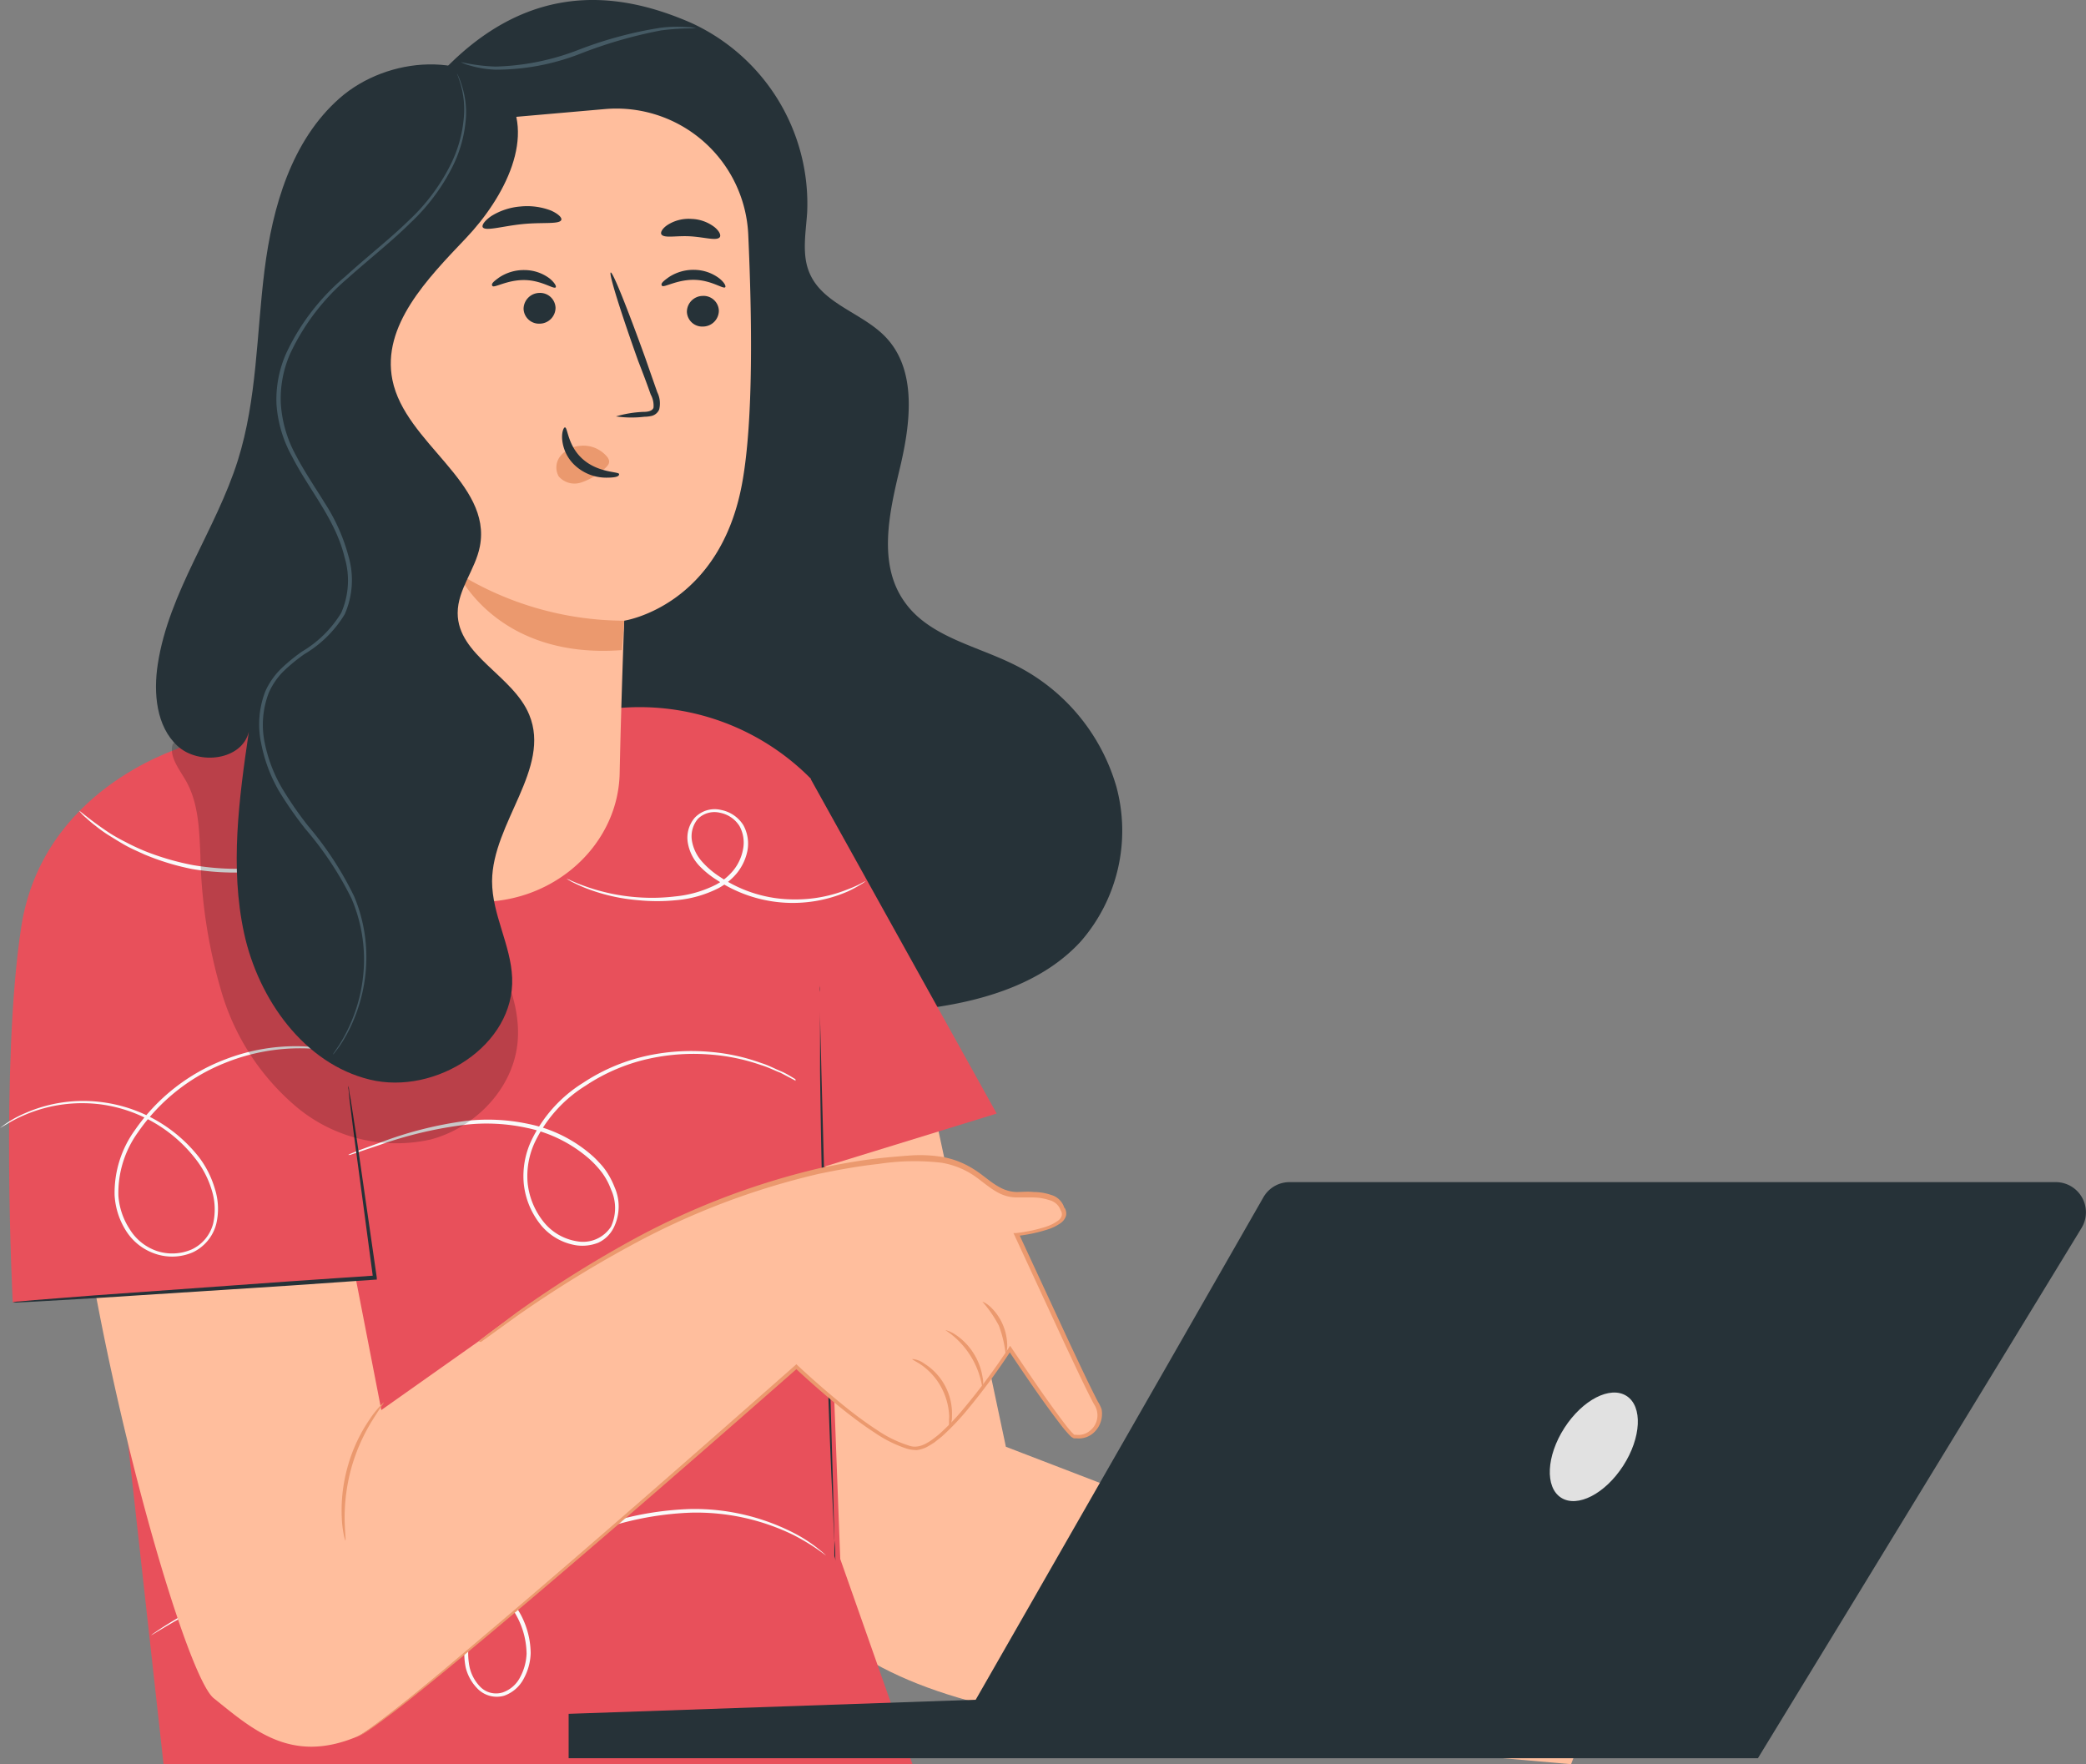
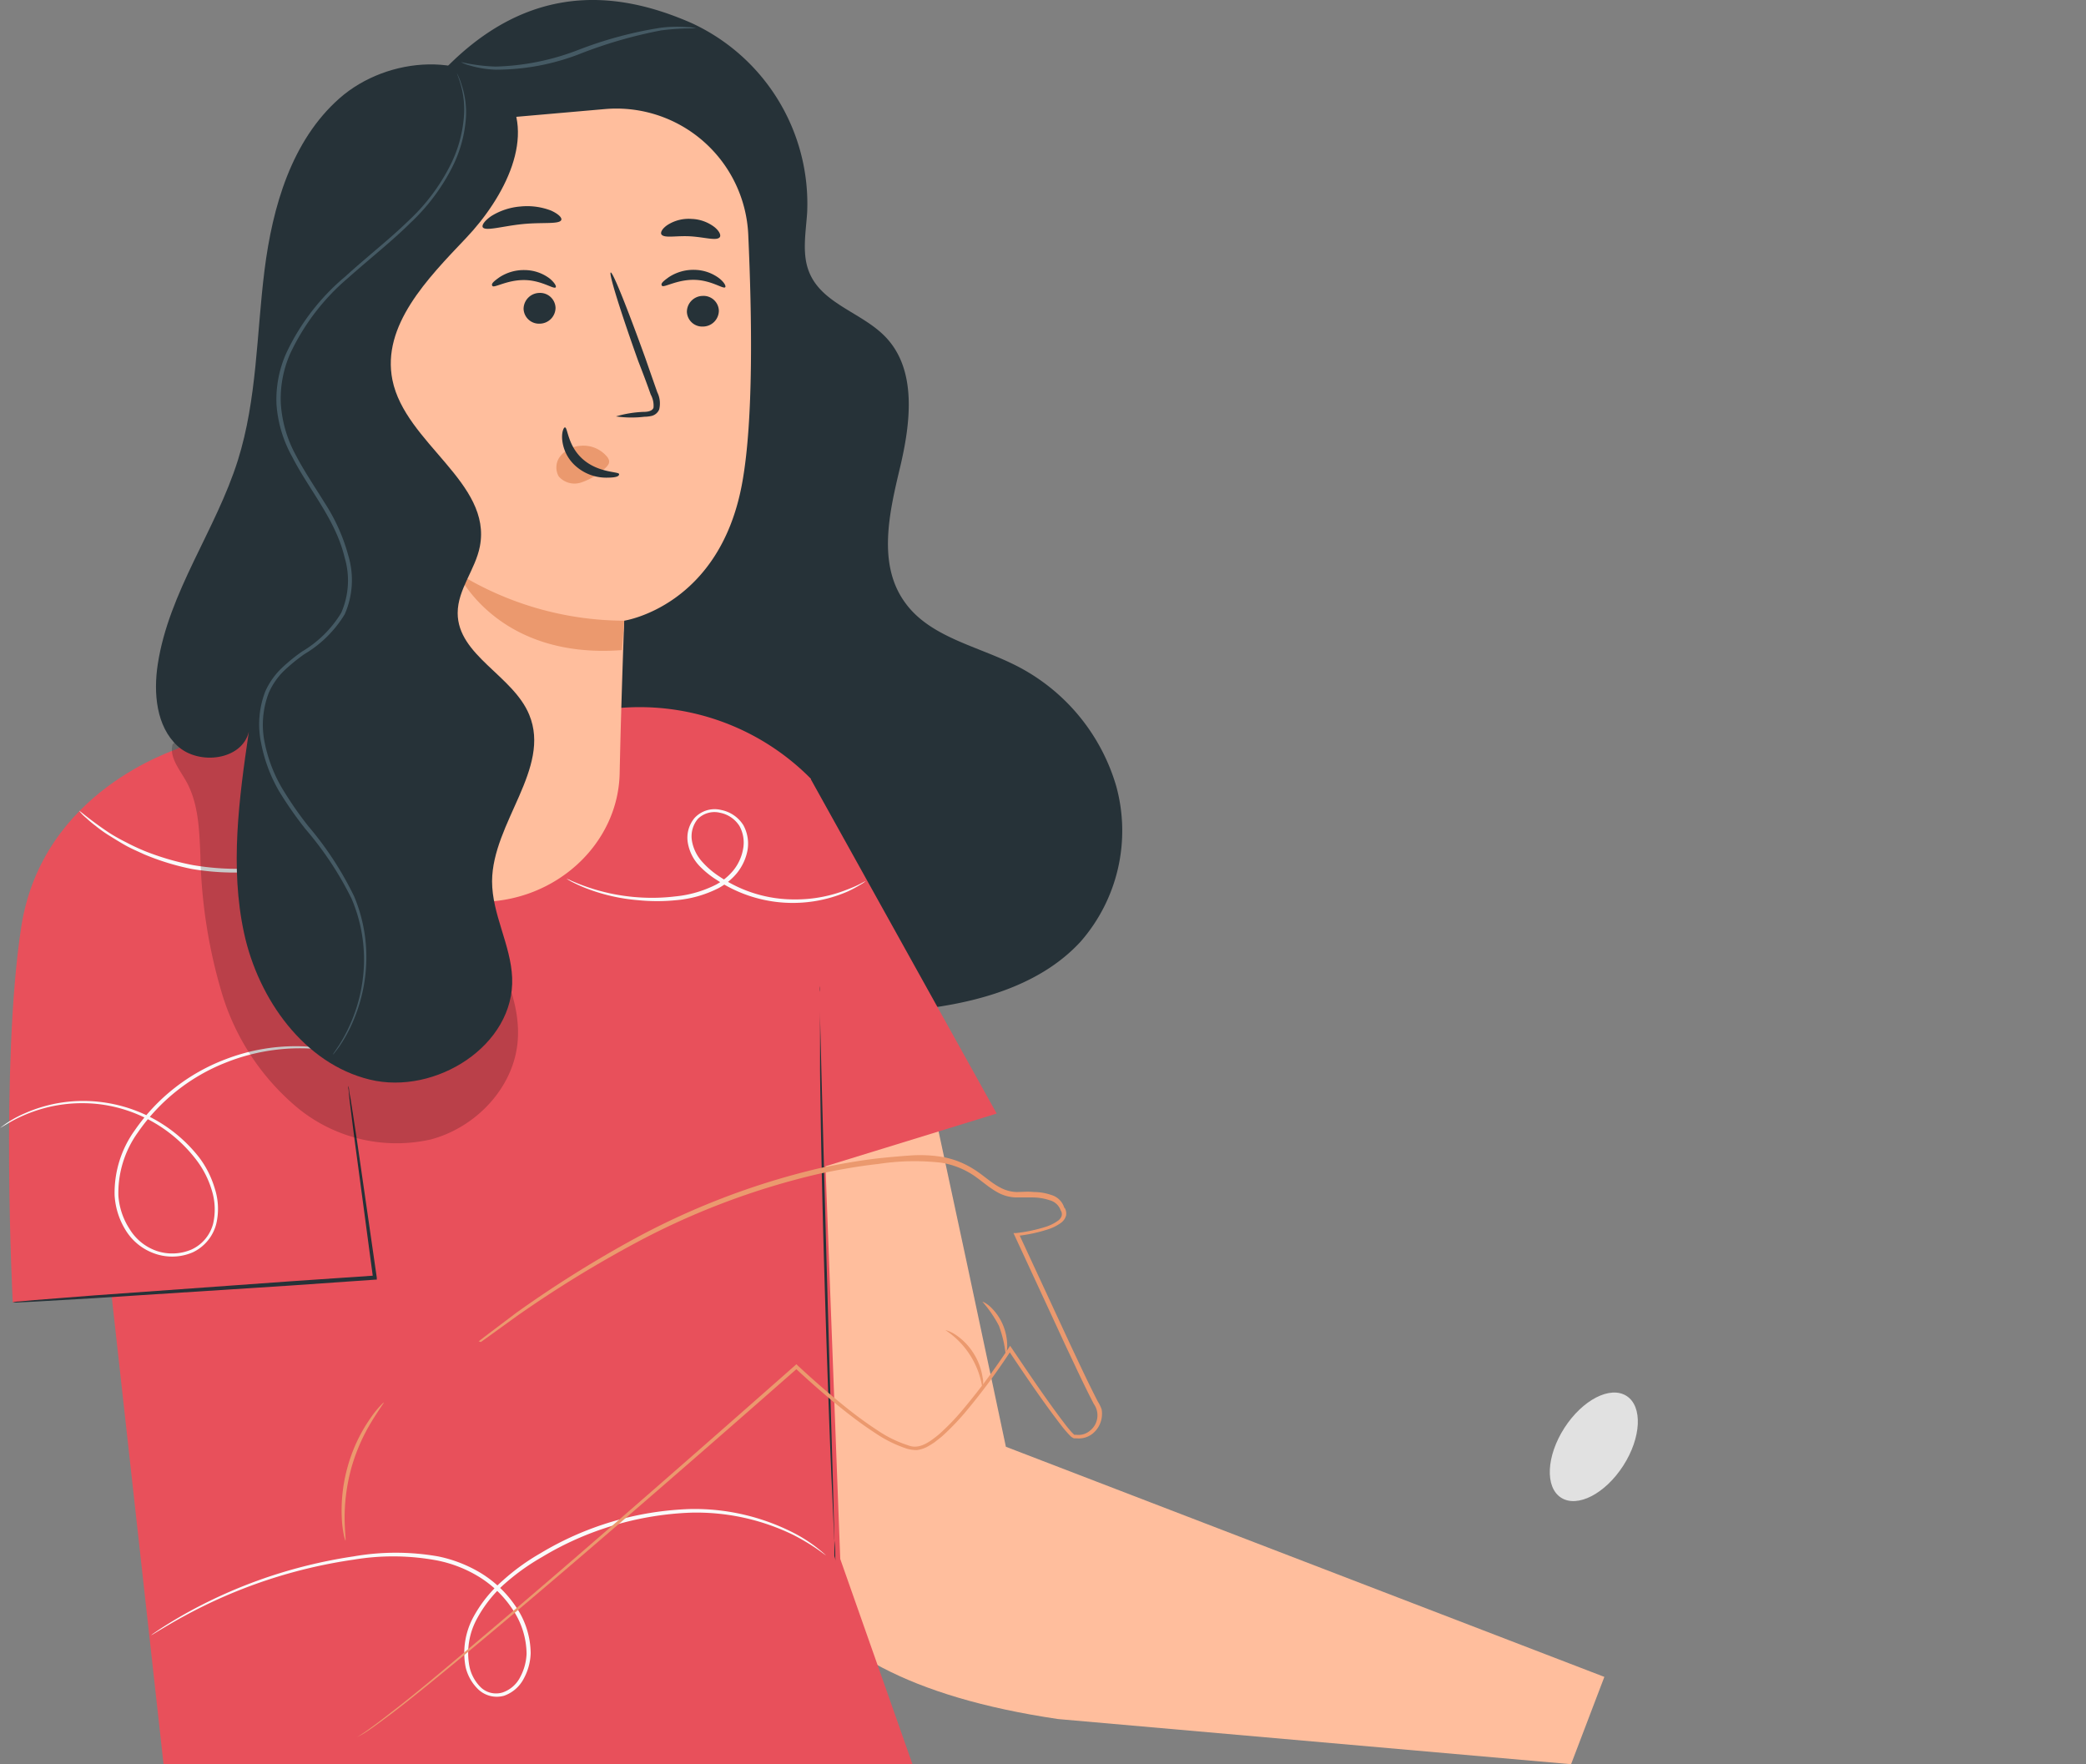
<svg xmlns="http://www.w3.org/2000/svg" viewBox="0 0 188.01 159">
  <rect x="0" y="0" width="188.01" height="159" fill="#808080" stroke="none" />
  <defs>
    <style>.cls-1{fill:#263238;}.cls-2{fill:#455a64;}.cls-3{fill:#ffbe9d;}.cls-4{fill:#e8505b;}.cls-5{fill:#fafafa;}.cls-6{fill:#eb996e;}.cls-7{opacity:0.2;}.cls-8{fill:#e1e1e1;}</style>
  </defs>
  <title>rtht</title>
  <g id="Layer_2" data-name="Layer 2">
    <g id="Layer_1-2" data-name="Layer 1">
      <path class="cls-1" d="M37.47,9.29C46.38-2.44,55.77-.78,62.29,2.06A17.92,17.92,0,0,1,72.75,19.13C72.63,21,72.23,23,73,24.69c1.23,2.76,4.8,3.53,6.86,5.73,2.82,3,2.2,7.78,1.24,11.8s-2,8.6.41,12c2.16,3.1,6.29,3.93,9.69,5.58a17.77,17.77,0,0,1,9.41,11.07,15.18,15.18,0,0,1-3.22,14c-3.31,3.6-8.27,5.2-13.11,5.91a49,49,0,0,1-39.52-12A49,49,0,0,1,29,40.55" />
      <path class="cls-2" d="M62.75,2.56a22,22,0,0,0-3.16.18,41,41,0,0,0-7.36,2.13,20.88,20.88,0,0,1-7.58,1.41,9.41,9.41,0,0,1-2.32-.38,3.4,3.4,0,0,1-.8-.31A16.35,16.35,0,0,0,44.66,6a22.17,22.17,0,0,0,7.46-1.5,35.79,35.79,0,0,1,7.43-2,12.17,12.17,0,0,1,2.35-.06A3,3,0,0,1,62.75,2.56Z" />
      <path class="cls-3" d="M83.23,95.87c.34,1,7.43,34.52,7.43,34.52l53.94,20.74-3,7.87-46.24-4.07h0c-27-4-28.49-17.27-26.86-32.07l2.79-25.37Z" />
      <path class="cls-4" d="M5.71,77.81c5.56-8.42,14-13.27,21.72-16l28.37,2a21.69,21.69,0,0,1,17.29,6.38l2.64,70.31L82.24,159H14.74l-9-81.19" />
-       <path class="cls-5" d="M74.12,99.12,74,99l-.46-.35c-.2-.14-.43-.35-.74-.55l-1.06-.68-1.4-.74c-.54-.2-1.1-.5-1.75-.69a17.86,17.86,0,0,0-4.47-.94,18.78,18.78,0,0,0-5.51.34,16.83,16.83,0,0,0-5.82,2.45A12.2,12.2,0,0,0,48.18,103a7.22,7.22,0,0,0-.63,3.56A6.71,6.71,0,0,0,48.9,110,4.81,4.81,0,0,0,52,111.87a3,3,0,0,0,3.07-1.32,4,4,0,0,0,0-3.35,6.16,6.16,0,0,0-.8-1.5,9,9,0,0,0-1.14-1.24,12.37,12.37,0,0,0-5.6-2.8,17.13,17.13,0,0,0-5.51-.3,36.4,36.4,0,0,0-7.83,1.84l-2.08.7-.54.18c-.13,0-.19.06-.19,0l.17-.08.53-.22c.47-.18,1.17-.44,2.07-.76a34.33,34.33,0,0,1,7.85-2,17.39,17.39,0,0,1,5.6.27,12.45,12.45,0,0,1,5.75,2.84,7.13,7.13,0,0,1,.62.61,6.27,6.27,0,0,1,.57.67,7.26,7.26,0,0,1,.85,1.58,4.3,4.3,0,0,1-.07,3.64A2.93,2.93,0,0,1,53.92,112a3.89,3.89,0,0,1-1.94.24,5.16,5.16,0,0,1-3.36-2,7.05,7.05,0,0,1-1.42-3.64,7.54,7.54,0,0,1,.66-3.74,12.44,12.44,0,0,1,4.71-5.28,17.05,17.05,0,0,1,5.94-2.47,18.91,18.91,0,0,1,5.59-.3,17.64,17.64,0,0,1,4.52,1c.65.2,1.21.51,1.75.73s1,.54,1.4.77l1,.71c.31.21.53.43.73.59L74,99C74.08,99.07,74.13,99.11,74.12,99.12Z" />
      <polygon class="cls-4" points="73.09 70.25 89.83 100.36 71.25 106.08 73.09 70.25" />
      <path class="cls-1" d="M75.34,140.78a3.65,3.65,0,0,1-.06-.52c0-.38,0-.89-.09-1.51-.06-1.36-.14-3.24-.25-5.56-.2-4.7-.43-11.19-.64-18.35s-.34-13.66-.39-18.36c0-2.35,0-4.25,0-5.57l0-1.51a3.6,3.6,0,0,1,0-.53,2.72,2.72,0,0,1,0,.53l0,1.51c0,1.35.07,3.24.12,5.56.13,4.73.3,11.21.5,18.36s.39,13.62.53,18.35c.06,2.32.11,4.21.14,5.56,0,.63,0,1.13,0,1.51A2.67,2.67,0,0,1,75.34,140.78Z" />
      <path class="cls-5" d="M78,79.42a2.09,2.09,0,0,1-.38.27,11,11,0,0,1-1.18.64,12.38,12.38,0,0,1-11.8-1A8.18,8.18,0,0,1,63,78a4,4,0,0,1-1-2,2.77,2.77,0,0,1,.6-2.28A2.46,2.46,0,0,1,65,73a3.05,3.05,0,0,1,2,1.37,3.47,3.47,0,0,1,.36,2.33,4.66,4.66,0,0,1-.95,2,5.57,5.57,0,0,1-1.68,1.36,10.38,10.38,0,0,1-3.79,1.07,17.13,17.13,0,0,1-3.42,0A16.69,16.69,0,0,1,52.68,80c-.54-.22-.94-.42-1.21-.56l-.41-.24a2.13,2.13,0,0,1,.44.18c.28.12.69.3,1.23.49a17.75,17.75,0,0,0,4.77,1,17.45,17.45,0,0,0,3.36-.08,10.3,10.3,0,0,0,3.67-1.06,5.27,5.27,0,0,0,1.57-1.29,4.24,4.24,0,0,0,.87-1.9,3.1,3.1,0,0,0-.32-2.09,2.67,2.67,0,0,0-1.76-1.2,2.12,2.12,0,0,0-2,.56,2.46,2.46,0,0,0-.52,2,3.76,3.76,0,0,0,.92,1.86,7.69,7.69,0,0,0,1.57,1.34,12,12,0,0,0,6.79,2.05,12.5,12.5,0,0,0,4.76-.91C77.48,79.75,78,79.38,78,79.42Z" />
      <path class="cls-5" d="M74.46,140.19l-.19-.13-.55-.4a19.64,19.64,0,0,0-2.23-1.33,19.94,19.94,0,0,0-9.23-2,28,28,0,0,0-13.41,4,20.21,20.21,0,0,0-3.31,2.36A11.47,11.47,0,0,0,42.93,146a6.46,6.46,0,0,0-.62,4.19,3.69,3.69,0,0,0,1,1.86,2,2,0,0,0,2,.48,2.79,2.79,0,0,0,1.58-1.39,4.85,4.85,0,0,0,.57-2.1A7.29,7.29,0,0,0,46.17,145a9.78,9.78,0,0,0-3-2.89,11.51,11.51,0,0,0-3.76-1.47,21.53,21.53,0,0,0-7.5-.08,45.4,45.4,0,0,0-15.27,5.07c-1,.54-1.75,1-2.26,1.3l-.58.35-.2.11.18-.14.56-.38c.5-.33,1.25-.8,2.23-1.36a44.2,44.2,0,0,1,8.82-3.78,44.74,44.74,0,0,1,6.48-1.46,22.12,22.12,0,0,1,7.61,0,12.13,12.13,0,0,1,3.87,1.51,10.21,10.21,0,0,1,3.13,3A7.53,7.53,0,0,1,47.83,149a5.12,5.12,0,0,1-.61,2.26,3.19,3.19,0,0,1-1.79,1.57,2.43,2.43,0,0,1-2.31-.56,4.1,4.1,0,0,1-1.15-2,6.8,6.8,0,0,1,.64-4.43,11.86,11.86,0,0,1,2.7-3.39A19.61,19.61,0,0,1,48.69,140a27.91,27.91,0,0,1,13.57-4,19.63,19.63,0,0,1,9.29,2.16A13.38,13.38,0,0,1,74.46,140.19Z" />
-       <path class="cls-3" d="M26.3,85.59c-2.05-10.51-16.92-10.9-19.53-.52l-.12.49c-3.83,16.36,9.13,64.7,12.61,67.49s6.93,5.95,12.88,3.48c3.47-1.44,39.61-33.38,39.61-33.38s8.35,8,11.14,7.31S91,121.55,91,121.55s5.17,7.75,5.81,7.87a1.94,1.94,0,0,0,2.09-2.79c-.69-1-7.27-15.45-7.27-15.45s5.18-.56,4.14-2.3c0,0-.13-1.6-3.64-1.29s-3.5-3.71-10-3.3-20,2.06-39,16.6l-8.76,6.19Z" />
      <path class="cls-6" d="M43.14,120.89l.22-.17.65-.5,2.56-1.93a104,104,0,0,1,10.16-6.4,67.25,67.25,0,0,1,17.11-6.6c1.72-.36,3.51-.69,5.36-.9.93-.1,1.87-.18,2.82-.25a12.48,12.48,0,0,1,2.92.13,7.82,7.82,0,0,1,2.8,1.09c.87.53,1.59,1.26,2.47,1.7a3.28,3.28,0,0,0,1.41.37c.48,0,1-.06,1.55,0a4.87,4.87,0,0,1,1.59.27,1.72,1.72,0,0,1,1.18,1.21l0-.08a1,1,0,0,1,.14.74,1.22,1.22,0,0,1-.43.62,4.12,4.12,0,0,1-1.24.62,13.9,13.9,0,0,1-2.74.58l.14-.24,4.64,10c.81,1.71,1.62,3.47,2.5,5.17a3.51,3.51,0,0,1,.34.7,2.4,2.4,0,0,1,0,.8,2.3,2.3,0,0,1-.78,1.36,2,2,0,0,1-1.5.45l-.2,0a.33.33,0,0,1-.14-.06l-.1-.06a3.69,3.69,0,0,1-.28-.28c-.17-.19-.34-.38-.49-.57-1.78-2.29-3.36-4.65-4.94-7h.3a57.75,57.75,0,0,1-4,5.43,22.66,22.66,0,0,1-2.3,2.4l-.66.52c-.23.15-.47.3-.72.43a2.92,2.92,0,0,1-.84.25,3.41,3.41,0,0,1-.85-.11,11.26,11.26,0,0,1-2.91-1.43c-.9-.58-1.75-1.21-2.57-1.85-1.64-1.29-3.18-2.64-4.64-4h.22c-11.46,10.08-21.27,18.54-28.29,24.4-3.51,2.93-6.31,5.22-8.28,6.72-1,.75-1.76,1.31-2.3,1.66a5.29,5.29,0,0,1-.85.47s.3-.15.82-.52,1.29-.93,2.26-1.7c2-1.52,4.74-3.83,8.22-6.78,7-5.9,16.76-14.4,28.2-24.5l.11-.1.11.11c1.46,1.36,3,2.7,4.63,4,.82.64,1.66,1.26,2.54,1.83a10.7,10.7,0,0,0,2.82,1.38c1,.39,1.94-.34,2.75-1a21.08,21.08,0,0,0,2.26-2.36,58.69,58.69,0,0,0,4-5.39l.15-.23.15.22c1.57,2.32,3.15,4.69,4.92,7,.15.19.31.38.47.56l.24.24.06,0h0s0,0,0,.06,0,.11,0-.06H97a1.59,1.59,0,0,0,1.24-.37,1.76,1.76,0,0,0,.35-2.4c-.91-1.74-1.7-3.48-2.52-5.2l-4.63-10-.1-.21.24,0a13.66,13.66,0,0,0,2.66-.56,3.93,3.93,0,0,0,1.14-.57.85.85,0,0,0,.31-.43.61.61,0,0,0-.09-.48l0,0v0a1.43,1.43,0,0,0-1-.92,4.94,4.94,0,0,0-1.48-.25c-.51,0-1,0-1.56,0a3.59,3.59,0,0,1-1.54-.4c-.94-.49-1.66-1.22-2.49-1.73a7.4,7.4,0,0,0-2.69-1,21.35,21.35,0,0,0-5.65.11c-1.84.2-3.62.53-5.33.88a67.1,67.1,0,0,0-17.07,6.51,105.14,105.14,0,0,0-10.19,6.31l-2.59,1.87-.67.48Z" />
      <path class="cls-6" d="M31.13,138.85s-.07-.18-.14-.51a9.44,9.44,0,0,1-.18-1.43,14.54,14.54,0,0,1,.52-4.71,14.28,14.28,0,0,1,2-4.3,9.19,9.19,0,0,1,.88-1.13c.23-.25.37-.38.39-.37s-.43.62-1.06,1.64a16.77,16.77,0,0,0-1.87,4.25,17,17,0,0,0-.61,4.61C31.08,138.1,31.19,138.84,31.13,138.85Z" />
      <path class="cls-4" d="M16.16,67.41c-.33.22-12.36,3.82-14.25,16.16s-.76,33.81-.76,33.81l32.64-2.25L24.43,71.76Z" />
-       <path class="cls-6" d="M85.55,128.76a9.87,9.87,0,0,1,0-1.12,6,6,0,0,0-.68-2.54,5.87,5.87,0,0,0-1.71-2c-.55-.4-1-.57-.93-.62a2.12,2.12,0,0,1,1.07.41,5.32,5.32,0,0,1,2.5,4.74A2.41,2.41,0,0,1,85.55,128.76Z" />
      <path class="cls-6" d="M88.54,125.1a7.57,7.57,0,0,0-3.33-5.22s.37.06.88.39a5.55,5.55,0,0,1,1.64,1.67,5.62,5.62,0,0,1,.83,2.19A1.9,1.9,0,0,1,88.54,125.1Z" />
      <path class="cls-6" d="M88.54,117.31s.31.1.68.43a4.79,4.79,0,0,1,1.14,1.59,4.94,4.94,0,0,1,.42,1.91c0,.51-.1.81-.14.8a10.92,10.92,0,0,0-.61-2.56A11,11,0,0,0,88.54,117.31Z" />
      <path class="cls-5" d="M29.81,94.66s-.06,0-.17,0l-.49-.05a15.45,15.45,0,0,0-1.9-.13,18,18,0,0,0-6.83,1.26,17.36,17.36,0,0,0-8,6.33,9.34,9.34,0,0,0-1.75,5.68,6.3,6.3,0,0,0,1,3,4.63,4.63,0,0,0,2.48,2,4.41,4.41,0,0,0,3.14-.15,3.54,3.54,0,0,0,1.92-2.32,5.8,5.8,0,0,0-.12-3,8.53,8.53,0,0,0-1.31-2.63,13,13,0,0,0-8.64-5.11,13.17,13.17,0,0,0-6.83.91,12.93,12.93,0,0,0-1.7.86l-.43.25c-.1.06-.15.09-.15.08a9.58,9.58,0,0,1,2.22-1.31,13,13,0,0,1,6.92-1A13.25,13.25,0,0,1,18,104.38a8.79,8.79,0,0,1,1.36,2.74,5.94,5.94,0,0,1,.13,3.19,3.91,3.91,0,0,1-2.1,2.55A4.69,4.69,0,0,1,14,113a5,5,0,0,1-2.67-2.12,6.68,6.68,0,0,1-1-3.15,9.63,9.63,0,0,1,1.83-5.88,17.42,17.42,0,0,1,8.16-6.38,17.6,17.6,0,0,1,6.92-1.17A12.71,12.71,0,0,1,29.81,94.66Z" />
      <path class="cls-5" d="M28.69,77a5.11,5.11,0,0,1-.82.38,8.72,8.72,0,0,1-1,.36,13.57,13.57,0,0,1-1.36.38,15,15,0,0,1-1.69.32,19.65,19.65,0,0,1-2,.19,23,23,0,0,1-4.51-.31A22.37,22.37,0,0,1,13,77c-.63-.29-1.24-.55-1.78-.86s-1-.6-1.47-.89a12.38,12.38,0,0,1-1.15-.83,9.75,9.75,0,0,1-.82-.69,4,4,0,0,1-.64-.65c0-.06,1,.85,2.74,2a16.64,16.64,0,0,0,1.48.83,19.27,19.27,0,0,0,1.76.82,23.69,23.69,0,0,0,4.28,1.24,24,24,0,0,0,4.44.33c.68,0,1.33-.06,1.94-.15s1.16-.17,1.67-.27C27.47,77.41,28.67,76.88,28.69,77Z" />
      <path class="cls-1" d="M31.39,97.87a1.76,1.76,0,0,1,.07.32c0,.25.1.57.16,1,.14.87.32,2.07.55,3.57.45,3.1,1.07,7.4,1.79,12.39l0,.18H33.8l-7.62.53L8.48,117l-5.36.31-1.46.07a3.26,3.26,0,0,1-.51,0,2,2,0,0,1,.5-.08l1.46-.13,5.36-.42,17.68-1.27,7.63-.52-.16.2c-.67-5-1.24-9.31-1.66-12.41-.19-1.5-.34-2.71-.45-3.59l-.1-1A1,1,0,0,1,31.39,97.87Z" />
      <g class="cls-7">
        <path d="M15.56,67.07c-.32,1.15.59,2.23,1.18,3.27,1.15,2,1.22,4.41,1.32,6.72A46.74,46.74,0,0,0,20,89.52,21.49,21.49,0,0,0,26.9,99.91a14.06,14.06,0,0,0,11.9,2.79c4.08-1.07,7.53-4.68,7.86-8.89s-2.19-8-3.64-11.87a65.32,65.32,0,0,1-2.26-9.4,27.87,27.87,0,0,0-3.14-9.1,11.61,11.61,0,0,0-7.51-5.65c-3.17-.57-6.8.93-8.08,3.89" />
      </g>
      <path class="cls-3" d="M31.33,11.86V15.5L31.1,69.93c0,6.31,5.38,11.37,12.15,11.35h0c6.83,0,12.47-5.21,12.6-11.59.14-6.7.41-13.75.41-13.75s8.66-1.28,10.65-12.51c1-5.58.87-14.77.53-22.28A11.9,11.9,0,0,0,54.52,9.83Z" />
      <path class="cls-1" d="M64.79,28a1.44,1.44,0,0,1-1.42,1.43,1.38,1.38,0,0,1-1.46-1.33,1.44,1.44,0,0,1,1.41-1.43A1.38,1.38,0,0,1,64.79,28Z" />
      <path class="cls-1" d="M65.36,25.89c-.18.18-1.26-.65-2.81-.67s-2.71.73-2.88.54.11-.42.61-.78a4,4,0,0,1,2.31-.66,3.8,3.8,0,0,1,2.23.76C65.3,25.46,65.45,25.8,65.36,25.89Z" />
      <path class="cls-1" d="M50.07,27.73a1.44,1.44,0,0,1-1.42,1.44,1.39,1.39,0,0,1-1.46-1.33,1.45,1.45,0,0,1,1.42-1.44A1.39,1.39,0,0,1,50.07,27.73Z" />
      <path class="cls-1" d="M50.08,25.9c-.18.19-1.26-.64-2.81-.66s-2.71.73-2.88.54.11-.42.61-.78a4,4,0,0,1,2.31-.66,3.78,3.78,0,0,1,2.23.76C50,25.48,50.17,25.82,50.08,25.9Z" />
      <path class="cls-1" d="M55.52,37.53a10,10,0,0,1,2.53-.41c.4,0,.77-.11.85-.38a2.07,2.07,0,0,0-.25-1.18c-.35-1-.73-2-1.12-3-1.55-4.33-2.67-7.89-2.49-8s1.57,3.4,3.13,7.73c.37,1.07.73,2.09,1.07,3.06a2.27,2.27,0,0,1,.17,1.56,1,1,0,0,1-.66.57,3,3,0,0,1-.67.08A9.89,9.89,0,0,1,55.52,37.53Z" />
      <path class="cls-6" d="M56.26,55.94a28.67,28.67,0,0,1-15-4.29s3.52,7.8,14.8,6.94Z" />
      <path class="cls-6" d="M54.79,41.26a2.77,2.77,0,0,0-2.49-1.08,2.56,2.56,0,0,0-1.78.91,1.63,1.63,0,0,0-.16,1.85,1.88,1.88,0,0,0,2,.55,5.71,5.71,0,0,0,2-1.15,1.61,1.61,0,0,0,.45-.45.51.51,0,0,0,0-.58" />
      <path class="cls-1" d="M50.92,38.52c.26,0,.23,1.68,1.65,2.9s3.22,1.07,3.23,1.31-.4.32-1.16.32a4.14,4.14,0,0,1-2.7-1,3.63,3.63,0,0,1-1.27-2.43C50.61,38.93,50.81,38.51,50.92,38.52Z" />
      <path class="cls-1" d="M50.59,19.82c-.16.42-1.71.19-3.53.38s-3.31.66-3.55.28c-.1-.19.16-.58.76-1a5.86,5.86,0,0,1,2.64-.87,6,6,0,0,1,2.76.37C50.33,19.28,50.66,19.62,50.59,19.82Z" />
      <path class="cls-1" d="M64.87,21.38c-.28.35-1.34,0-2.63-.08s-2.38.2-2.63-.18c-.1-.18.08-.53.56-.85a3.53,3.53,0,0,1,2.15-.54,3.59,3.59,0,0,1,2.08.74C64.85,20.84,65,21.21,64.87,21.38Z" />
      <path class="cls-1" d="M45.45,8.16c3,4,0,9.67-3.46,13.31s-7.61,7.88-6.62,12.78c1.15,5.69,9,9.26,7.88,15-.4,2.08-2,3.86-2,6,0,3.82,5,5.63,6.45,9.17,2,4.84-3.32,9.74-3.35,15,0,3,1.69,5.73,1.81,8.7.25,6.09-6.91,10.62-12.83,9.18S23.29,90.05,22,84.11s-.46-12.14.43-18.17C21.82,68.52,17.92,69,16,67.23s-2.18-4.77-1.78-7.37c1-6.53,5.24-12.08,7.22-18.38,1.73-5.51,1.68-11.39,2.4-17.12s2.44-11.7,6.77-15.51S42.49,4.49,46.07,9" />
      <path class="cls-2" d="M30,95.05a1.48,1.48,0,0,1,.14-.23l.43-.64A14.55,14.55,0,0,0,32.8,87a14,14,0,0,0-1.11-6,29.81,29.81,0,0,0-4.14-6.26,33.77,33.77,0,0,1-2.42-3.47A13.85,13.85,0,0,1,23.54,67a8.21,8.21,0,0,1,.38-4.71,6.7,6.7,0,0,1,1.39-2,15.46,15.46,0,0,1,1.93-1.58,10.23,10.23,0,0,0,3.51-3.47,7.26,7.26,0,0,0,.31-5c-.82-3.43-3.2-6.08-4.72-9.06a11.33,11.33,0,0,1-1.42-4.73,10.23,10.23,0,0,1,.89-4.64,20.16,20.16,0,0,1,5.3-6.88c2-1.82,4-3.37,5.67-5A17.72,17.72,0,0,0,40.53,15a11.75,11.75,0,0,0,1.28-4.46,8.06,8.06,0,0,0-.29-2.93c-.19-.65-.35-1-.33-1a5.83,5.83,0,0,1,.4,1A7.88,7.88,0,0,1,42,10.52a11.64,11.64,0,0,1-1.24,4.55,18,18,0,0,1-3.75,5c-1.65,1.64-3.65,3.21-5.66,5a20.13,20.13,0,0,0-5.19,6.79,10.07,10.07,0,0,0-.85,4.5A11.16,11.16,0,0,0,26.65,41c.76,1.46,1.71,2.86,2.62,4.33a16.77,16.77,0,0,1,2.14,4.8,7.65,7.65,0,0,1-.34,5.23,10.48,10.48,0,0,1-3.63,3.59,15.92,15.92,0,0,0-1.89,1.55,6.32,6.32,0,0,0-1.32,1.93,8,8,0,0,0-.37,4.52A13.28,13.28,0,0,0,25.4,71a32.77,32.77,0,0,0,2.38,3.45,29.85,29.85,0,0,1,4.14,6.34A14.11,14.11,0,0,1,33,87a14.59,14.59,0,0,1-1,4.61,13.22,13.22,0,0,1-1.38,2.65c-.19.28-.36.48-.46.62A1.82,1.82,0,0,1,30,95.05Z" />
-       <path class="cls-1" d="M113.85,107.94,87.94,153.19l-36.69,1.27v4H158.44l29.17-47.79a2.72,2.72,0,0,0-2.32-4.13H116.2A2.71,2.71,0,0,0,113.85,107.94Z" />
      <path class="cls-8" d="M146.3,132.1c-1.63,2.53-4.13,3.82-5.6,2.88s-1.33-3.76.3-6.29,4.13-3.82,5.6-2.88S147.93,129.57,146.3,132.1Z" />
    </g>
  </g>
</svg>